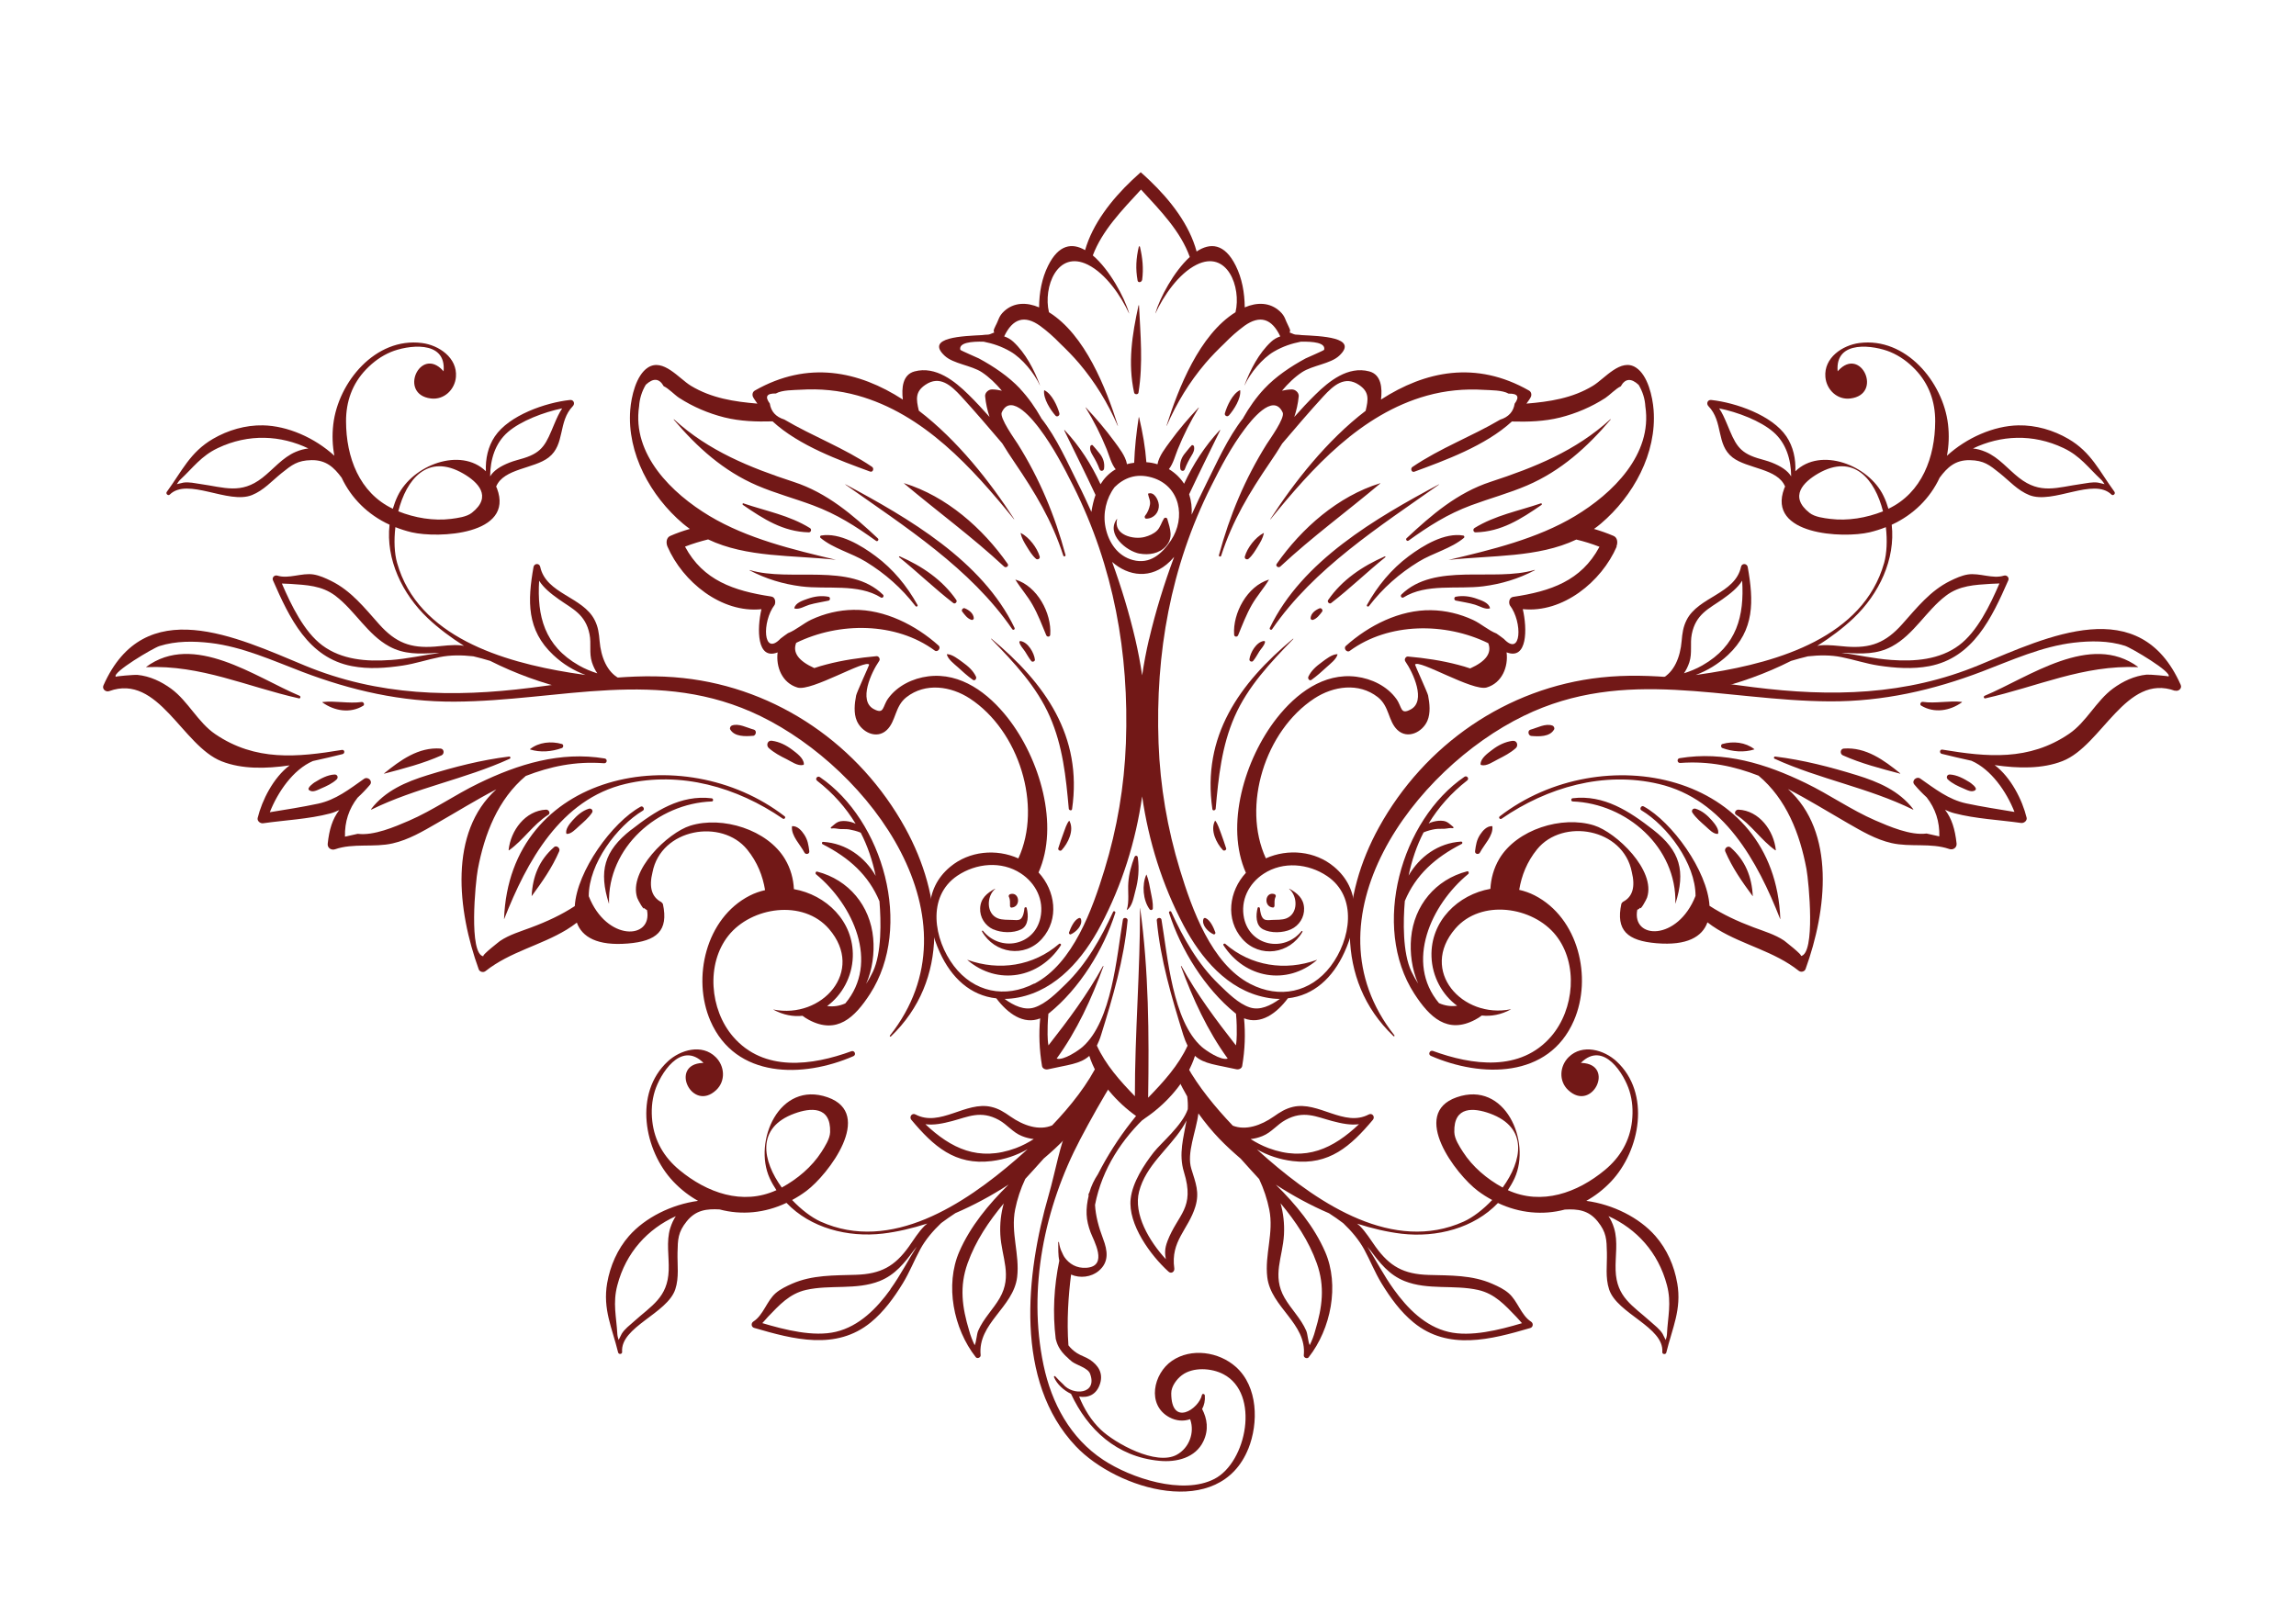
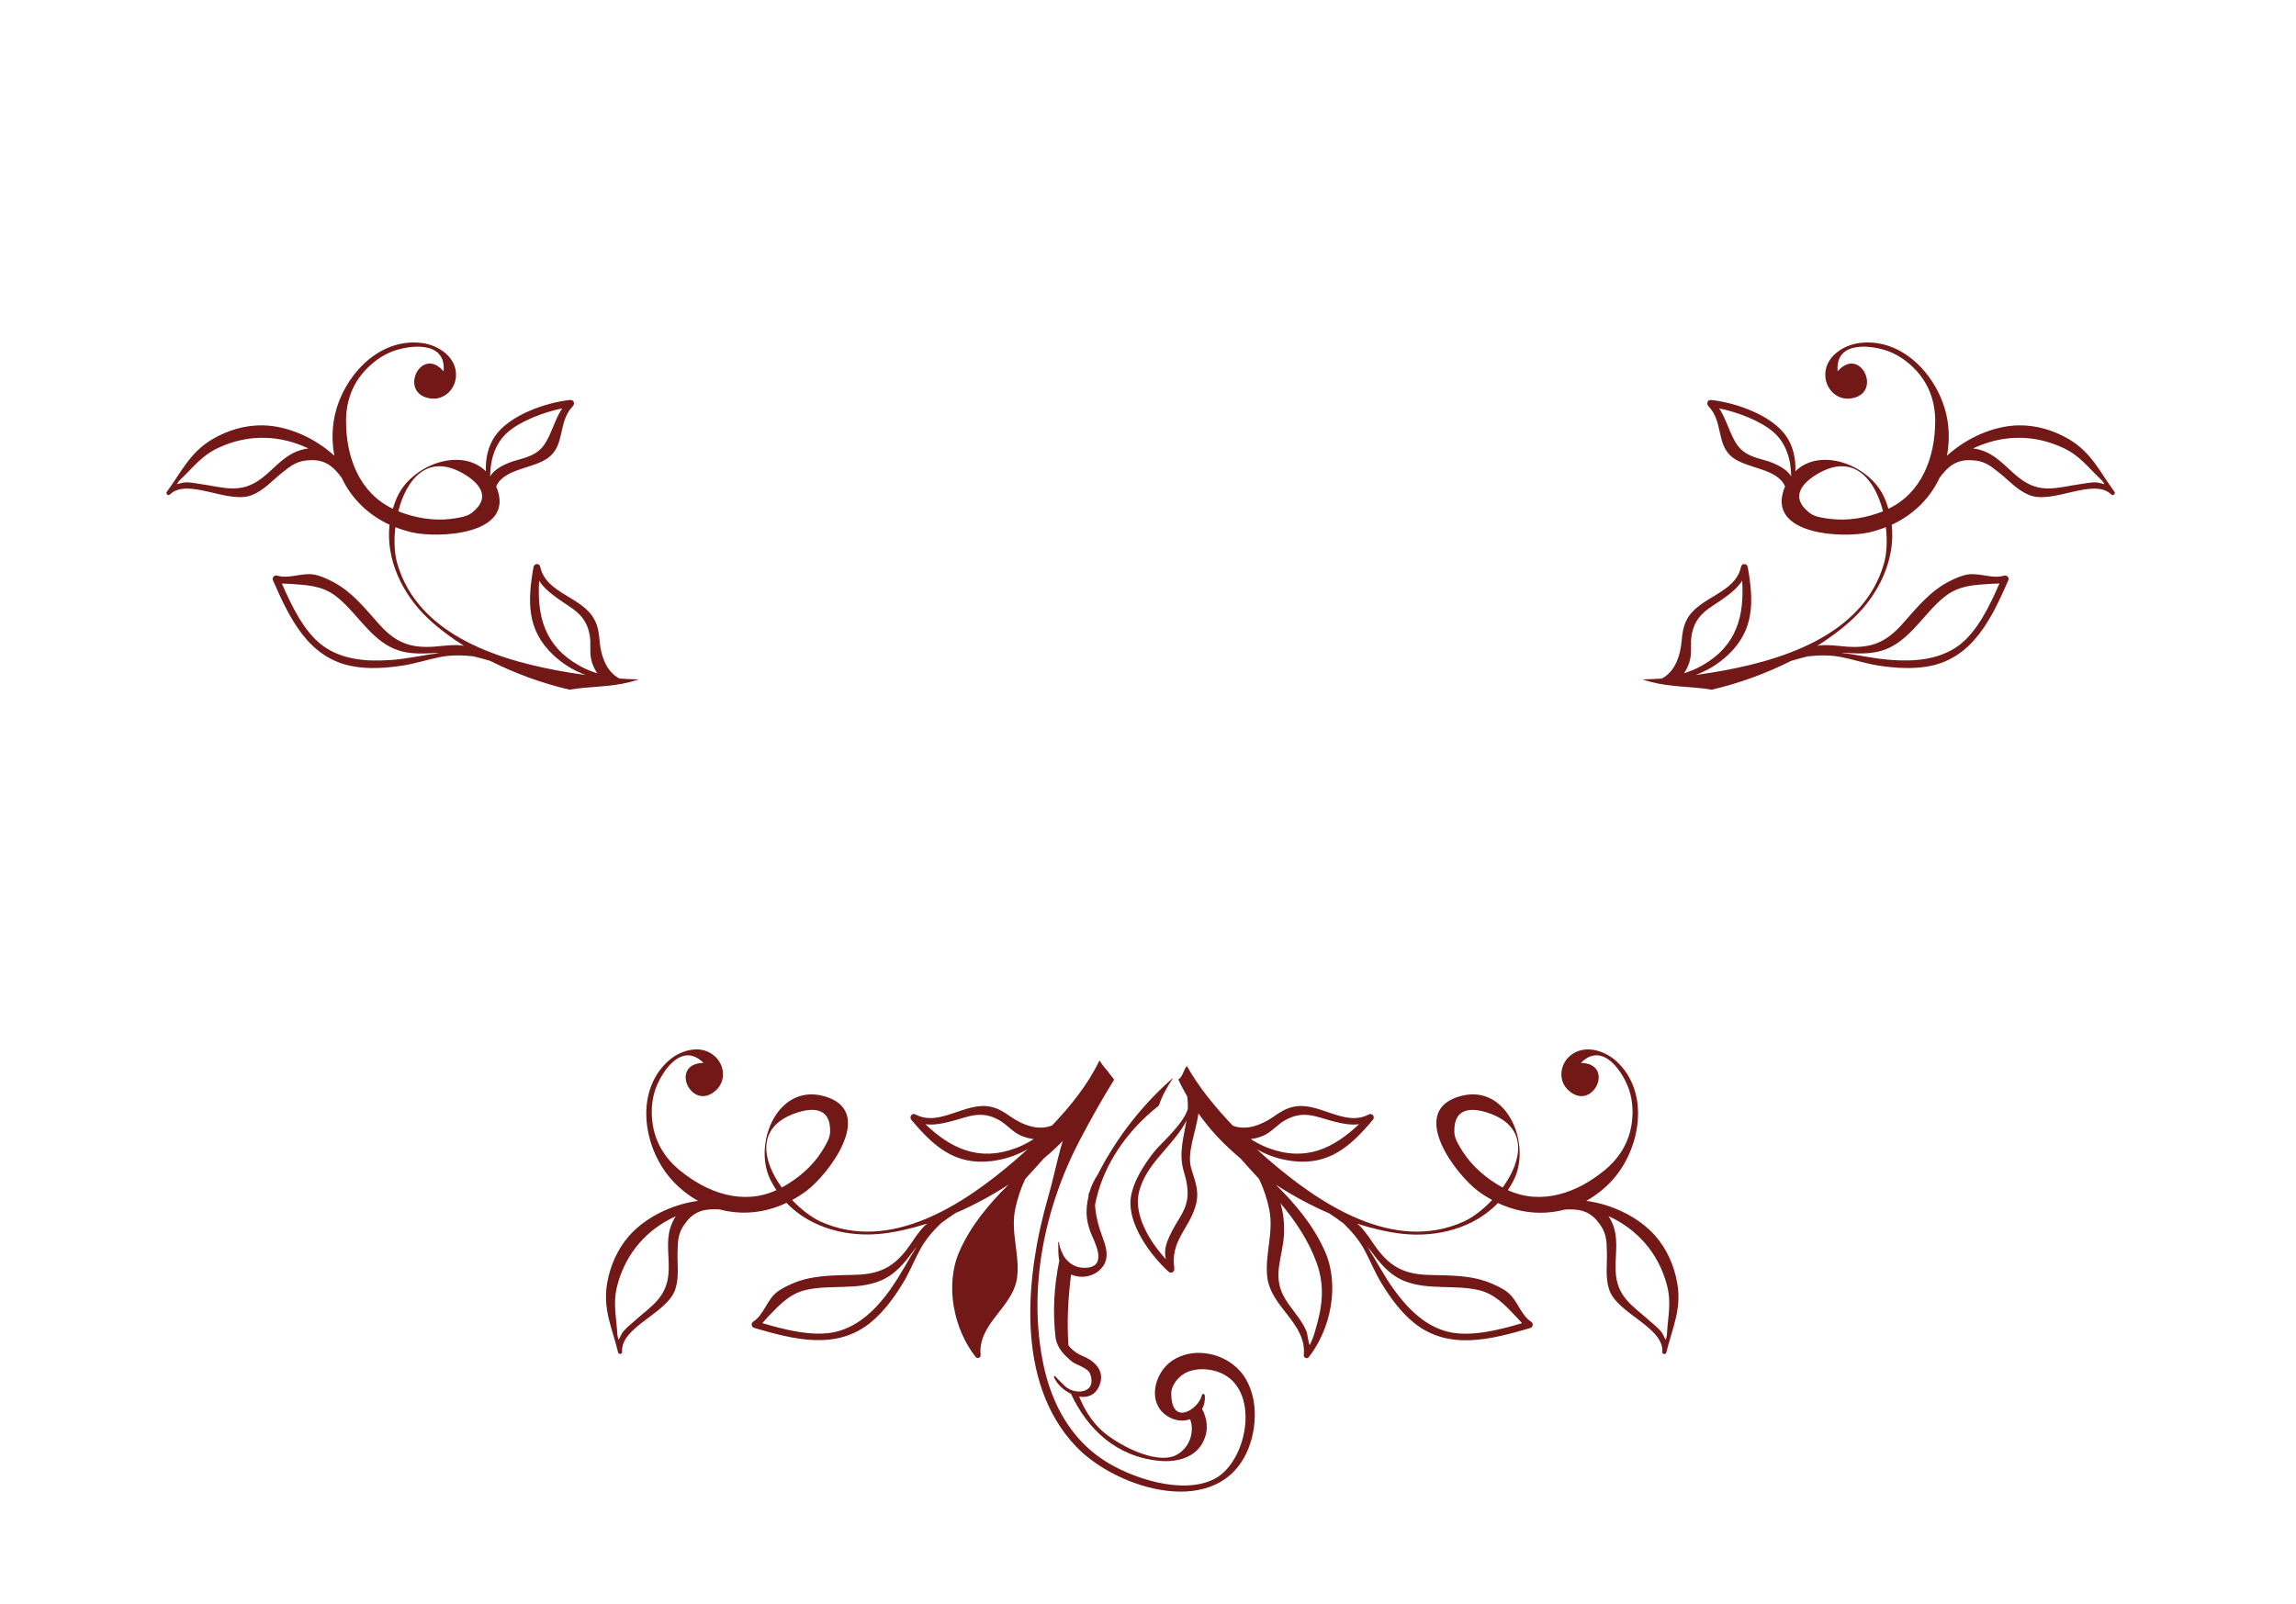
<svg xmlns="http://www.w3.org/2000/svg" id="Layer_1" data-name="Layer 1" viewBox="0 0 322 225">
  <defs>
    <style>      .cls-1 {        fill: #721817;        stroke-width: 0px;      }    </style>
  </defs>
-   <path class="cls-1" d="M140.82,79.48c-4.48-4.17-9.36-7.73-14.03-11.66-.01-.01,0-.04.02-.03,5.92,1.82,11.02,6.32,14.51,11.31.22.31-.25.62-.5.38ZM146.73,89.11c.12.29.54.26.56-.08.21-3.02-1.83-6.81-4.87-7.72-.01,0-.02,0-.01.02.74,1.21,1.7,2.27,2.4,3.52.77,1.35,1.33,2.83,1.92,4.26ZM135,92.9c-.57-.41-1.46-1.13-2.18-1.13-.02,0-.03.02-.03.04.17.69,1.01,1.31,1.51,1.76.69.63,1.38,1.26,2.14,1.8.29.21.56-.18.44-.44-.41-.88-1.11-1.47-1.88-2.03ZM123.12,75.53c-3.55-3.32-7.12-6.39-11.79-7.92-6.17-2.02-11.94-4.34-16.8-8.78-.02-.02-.06.01-.04.04,3.29,3.88,6.97,7.21,11.7,9.24,2.56,1.1,5.25,1.81,7.86,2.79,3.34,1.25,5.93,2.9,8.82,4.98.2.14.43-.17.26-.33ZM134.12,84.17c-1.96-2.84-4.81-4.75-7.93-6.12-.07-.03-.16.06-.09.12,2.58,2.08,4.97,4.4,7.6,6.43.25.19.59-.18.42-.42ZM136.24,86.96c.15.05.34-.08.33-.25-.06-.68-.67-1.13-1.27-1.38-.25-.1-.52.25-.36.46.35.45.73.99,1.29,1.16ZM150.35,113.51c1.49-10.27-3.78-17.64-11.3-23.91-.03-.03-.07.01-.04.04,3.18,3.28,6.38,6.66,8.23,10.89,1.81,4.14,2.25,8.45,2.65,12.91.02.24.42.35.46.06ZM149.97,115.15s-.03-.02-.04,0c-.38.47-.57,1.16-.78,1.72-.27.7-.5,1.41-.73,2.12-.09.26.28.47.47.27.9-.97,1.8-2.79,1.09-4.1ZM104.28,70.61c-.13-.05-.2.14-.09.22,2.9,1.99,5.63,3.76,9.24,3.85.33,0,.43-.44.16-.6-2.91-1.8-6.11-2.37-9.31-3.46ZM122.81,78.02c-2.01-1.5-5.05-3.35-7.66-2.89-.14.02-.19.23-.08.32,1.8,1.51,4.34,2.11,6.36,3.35,2.72,1.67,5.01,3.69,6.96,6.22.12.16.38.03.28-.16-1.47-2.65-3.41-5.02-5.86-6.84ZM105.15,79.96s-.04.03-.02.05c2.3,1.2,4.66,1.92,7.24,2.25,3.61.46,7.96-.44,11.17,1.56.24.15.5-.19.3-.39-4.67-4.57-12.94-1.75-18.69-3.46ZM116.21,83.72c-1.01-.2-1.98-.06-2.95.28-.65.23-1.71.56-1.86,1.31,0,.02,0,.05.03.05.64.19,1.45-.34,2.06-.52.89-.26,1.81-.38,2.71-.58.26-.06.27-.49,0-.54ZM142.28,88.07c-4.53-9.41-14.87-15.39-23.7-20.12-.02-.01-.04.02-.02.03,8.34,5.9,17.54,11.73,23.4,20.28.14.2.43.03.32-.19ZM143.13,89.93c-.1-.01-.19.06-.17.17.12.5.53.88.8,1.3.29.45.54.92.88,1.34.15.18.53.04.5-.21-.11-.95-.97-2.45-2.02-2.6ZM139.31,130.37c1.12.5,2.8.56,3.91,0,1.06-.54,1.02-2,.77-2.99-.05-.19-.3-.13-.32.04-.03.41-.16,1.23-.55,1.51-.3.22-.78.13-1.12.12-.66-.04-1.42.03-2.05-.22-1.66-.65-1.6-3.09-.39-4.13.02-.01,0-.04-.02-.03-1.12.62-2.02,1.35-2.08,2.74-.06,1.27.69,2.45,1.84,2.97ZM141.88,127.32c1.35-.12,1.09-2.26-.2-1.89-.09.03-.17.1-.2.2-.01.05-.03.1,0,.15.24.51.14.77.17,1.31,0,.12.1.25.24.24ZM148.78,132.61c.1-.16-.12-.31-.25-.2-3.6,3.11-8.4,3.84-12.85,2.24-.01,0-.02.01-.01.02,4.24,3.64,10.12,2.56,13.11-2.06ZM150.17,131.07c.73-.31,1.7-1.27,1.43-2.14-.05-.15-.19-.19-.32-.13-.66.29-1.13,1.37-1.36,2.02-.05.14.11.31.25.25ZM145.27,78.38c.23.2.63.01.54-.31-.36-1.24-1.48-2.69-2.62-3.29-.03-.02-.06,0-.05.04.15.69.49,1.26.86,1.86.37.6.75,1.24,1.28,1.7ZM148.58,57.99c-.3-1.06-1.06-2.73-2.1-3.24-.02-.01-.04,0-.05.03-.13,1.15.89,2.72,1.6,3.53.22.25.62-.02.54-.31ZM159.67,55.06c.65-4.09.27-8.09.07-12.21,0-.04-.06-.05-.07,0-.9,4.11-1.52,8.06-.62,12.22.06.3.57.32.62,0ZM154.21,65.82c.13.36.59.27.63-.09.11-.86-.16-1.59-.73-2.24-.25-.29-.53-.68-.79-.94-.04-.03-.11-.14-.17-.13-.03,0-.05.02-.08.02-.07.02-.14.08-.16.16-.1.48.08.86.33,1.27.38.63.71,1.25.96,1.94ZM159.83,77.66c1.28.24,2.75,0,3.66-1.01,1.1-1.21.62-2.45.22-3.84-.06-.22-.36-.25-.48-.06-.34.54-.51,1.24-.97,1.69-.44.44-1.11.72-1.7.88-1.55.43-4.46-.25-3.89-2.51,0-.02-.02-.03-.03-.01-1.56,2.09,1.26,4.5,3.19,4.87ZM162.51,70.8c-.04-.66-.66-1.91-1.51-1.54,0,0,0,0,0,.01.09.55.38.97.27,1.56-.09.51-.34,1.11-.67,1.51-.13.16-.06.43.18.42,1.07-.03,1.81-.9,1.74-1.97ZM159.11,120.2c-.45,1.19-.78,2.35-.87,3.62-.09,1.19.16,2.69-.22,3.82,0,.01,0,.02.02.01.77-.49.95-1.8,1.17-2.6.45-1.63.58-3.1.36-4.78-.03-.25-.36-.31-.45-.06ZM179.55,79.48c4.48-4.17,9.36-7.73,14.03-11.66.01-.01,0-.04-.02-.03-5.92,1.82-11.02,6.32-14.51,11.31-.22.31.25.62.5.38ZM173.64,89.11c.59-1.44,1.15-2.91,1.92-4.26.71-1.24,1.67-2.3,2.4-3.52,0,0,0-.02-.01-.02-3.04.92-5.08,4.71-4.87,7.72.02.34.44.37.56.08ZM226.74,76.66c-2.14,4.95-7.57,9.37-13.18,8.79.64,2.74.67,7.2-2.27,6.06.26,2.05-.65,4.3-2.79,4.93-1.95.58-9.57-4.03-10.05-3.21-.03.05,1.74,3.9,1.83,4.32.22,1.12.37,2.49-.1,3.57-.68,1.57-2.76,2.64-4.2,1.28-1.32-1.25-1.1-3.31-2.76-4.61-2.67-2.08-6.23-1.55-8.89.19-6.92,4.53-10.19,15.08-6.8,22.43,3.1-1.39,6.89-1.05,9.56,1.18,3.79,3.17,3.35,7.84,1.47,11.97-1.65,3.64-4.33,6.09-7.94,6.48-1.59,2.13-3.81,3.74-6.15,2.81.21,2.18.13,4.41-.26,6.69-.06.36-.49.53-.81.46-2.77-.63-4.54-.72-5.81-1.88-1,3.14-3.4,6.05-6.09,8.09-.44.33-.88.64-1.32.93-.45-.28-.89-.6-1.32-.93-2.69-2.04-5.09-4.95-6.09-8.09-1.27,1.16-3.05,1.26-5.82,1.89-.32.07-.75-.1-.81-.46-.38-2.28-.47-4.51-.26-6.69-2.33.93-4.55-.68-6.15-2.81-3.61-.39-6.29-2.84-7.94-6.48-1.87-4.13-2.32-8.81,1.47-11.97,2.67-2.23,6.47-2.57,9.56-1.18,3.39-7.35.11-17.9-6.8-22.43-2.66-1.74-6.22-2.27-8.89-.19-1.66,1.29-1.44,3.35-2.76,4.61-1.44,1.36-3.52.29-4.2-1.28-.47-1.08-.32-2.45-.1-3.57.08-.42,1.85-4.27,1.83-4.32-.48-.81-8.1,3.79-10.05,3.21-2.15-.64-3.05-2.88-2.79-4.93-2.94,1.14-2.91-3.33-2.27-6.06-5.61.58-11.04-3.84-13.18-8.79-.21-.49-.19-1.24.39-1.49.91-.4,1.83-.72,2.75-.98-.33-.24-.65-.48-.96-.74-4.55-3.86-7.87-9.87-7.4-15.96.14-1.81.8-4.85,2.48-5.94,2.13-1.37,4.36,1.55,6.03,2.56,2.9,1.75,6.1,2.23,9.32,2.5-.2-.31-.43-.59-.6-.91-.16-.32-.09-.73.24-.92,7.45-4.25,14.57-2.74,20.76,1.26-.19-1.6-.05-3.5,1.65-3.95,2.98-.79,5.65,1.38,7.55,3.25,1.05,1.03,2.02,2.08,2.96,3.14-.3-.91-.52-1.86-.62-2.89-.05-.51.48-.98.97-.97.48,0,.94.08,1.38.18-.84-.99-1.76-1.9-2.82-2.6-1.46-.96-3.99-1.17-5.2-2.3-2.83-2.63,2.71-2.76,5.22-2.9.29-.04.59-.06.89-.07.1-.01.18-.03.22-.05,1.31-.57.06.2.8-1.18.48-.89.43-1.32,1.18-2.03,1.41-1.31,3.23-1.29,4.93-.56.01-2.08.39-4.09,1.26-5.84,1.49-3.01,3.38-3.24,5.19-2.19,1.05-3.67,3.66-7.04,6.6-9.83.4-.38.8-.74,1.2-1.1.41.36.81.72,1.2,1.1,2.99,2.84,5.63,6.27,6.64,10.02,1.9-1.26,3.92-1.17,5.49,2,.87,1.74,1.24,3.76,1.26,5.84,1.69-.73,3.52-.75,4.93.56.76.71.71,1.14,1.18,2.03.74,1.37-.51.61.8,1.18.05.02.12.04.22.05.3.01.59.03.89.07,2.52.14,8.05.27,5.22,2.9-1.21,1.13-3.74,1.34-5.2,2.3-1.06.7-1.98,1.61-2.82,2.6.44-.1.9-.17,1.38-.18.49-.01,1.02.45.97.97-.1,1.03-.32,1.98-.62,2.89.94-1.06,1.91-2.11,2.96-3.14,1.9-1.87,4.57-4.04,7.55-3.25,1.7.45,1.84,2.35,1.65,3.95,6.19-4,13.31-5.51,20.76-1.26.33.19.4.6.24.92-.16.32-.4.61-.6.91,3.23-.27,6.42-.74,9.32-2.5,1.67-1.01,3.9-3.94,6.03-2.56,1.69,1.09,2.34,4.13,2.48,5.94.47,6.09-2.85,12.1-7.4,15.96-.31.27-.64.51-.96.74.92.27,1.84.59,2.75.98.58.25.6,1.01.39,1.49ZM143.06,54.54c1.16,1.24,2.13,2.63,2.97,4.11-.02-.02-.04-.03-.05-.04,2.25,2.82,3.85,6.56,5.19,9.2.67,1.31,1.28,2.66,1.89,4,.13-.82.31-1.62.58-2.38-1.42-3.04-2.92-6.04-4.39-9.06-.01-.03.02-.06.05-.04,2.14,2.28,3.77,4.85,5.04,7.6.47-.77,1.1-1.46,1.97-2.01.05-.03.11-.05.16-.08-.62-.76-.91-1.94-1.26-2.81-.83-2.04-1.8-3.98-2.96-5.85-.01-.02.01-.04.03-.02,1.42,1.51,2.77,3.09,4,4.77.61.84,1.58,2.04,1.77,3.19.33-.11.67-.15,1.01-.2.08-2.09.3-4.19.64-6.38,0-.02.04-.02.05,0,.51,2.17.87,4.23,1.02,6.3.53.03,1.05.13,1.56.29.19-1.15,1.16-2.35,1.77-3.19,1.22-1.68,2.57-3.26,4-4.77.01-.01.04,0,.03.02-1.16,1.87-2.13,3.81-2.96,5.85-.35.85-.63,2.01-1.24,2.77.92.56,1.62,1.26,2.13,2.05,1.27-2.72,2.89-5.26,5.01-7.53.03-.03.06,0,.05.04-1.46,2.98-2.94,5.96-4.35,8.97.3.91.41,1.88.35,2.86.67-1.48,1.35-2.95,2.08-4.4,1.34-2.64,2.95-6.38,5.19-9.2-.02.02-.04.03-.05.04.84-1.48,1.81-2.87,2.97-4.11,1.61-1.72,3.72-3.13,5.79-4.25.15-.08,2.58-1.12,2.6-1.21.24-1.02-1.59-1.17-3.26-1.14-1.3.26-2.51.65-3.78,1.39-1.65.96-3.32,3.02-4.11,4.72,0,.01-.03,0-.02,0,.82-2.18,2.01-4.5,3.75-6.11.37-.34.8-.58,1.27-.74-1.19-2.52-2.86-3.03-5.03-1.48-1,.74-1.92,1.55-2.78,2.44-.95.91-1.86,1.83-2.71,2.83-2.23,2.63-4.03,5.58-5.4,8.74,0,.02-.04,0-.03-.01,1.66-5.24,4.59-12.74,9.67-15.91.84-3.51-1.16-8.81-5.47-6.66-2.51,1.25-4.63,4.37-5.75,6.81,0,.01-.03,0-.02,0,.62-2.16,2.57-5.83,4.83-7.9-1.29-3.61-4.09-6.47-6.84-9.46-2.7,2.93-5.43,5.73-6.76,9.24,2.37,2.02,4.44,5.88,5.09,8.12,0,.01-.02.02-.02,0-1.12-2.44-3.25-5.56-5.75-6.81-4.31-2.15-6.31,3.15-5.47,6.66,5.08,3.16,8.01,10.67,9.67,15.91,0,.02-.03.03-.03.01-1.37-3.15-3.17-6.11-5.4-8.74-.85-1-1.76-1.92-2.71-2.83-.86-.89-1.78-1.71-2.78-2.44-2.16-1.55-3.84-1.04-5.03,1.48.47.16.9.4,1.27.74,1.74,1.61,2.93,3.93,3.75,6.11,0,.01-.02.02-.02,0-.79-1.7-2.46-3.76-4.11-4.72-1.27-.74-2.48-1.13-3.78-1.39-1.66-.04-3.5.12-3.26,1.14.02.09,2.46,1.13,2.6,1.21,2.07,1.12,4.17,2.53,5.79,4.25ZM161.15,89.68c.92-3.93,2.11-7.78,3.52-11.56-.18.21-.36.41-.56.61-2.67,2.63-5.89,2.09-8.14.1,1.29,3.55,2.39,7.17,3.25,10.85.39,1.68.71,3.37.96,5.06.25-1.7.57-3.39.96-5.06ZM156.3,68.36c-1.15,1.54-1.67,3.63-1.25,5.66.44,2.09,1.68,3.97,3.82,4.54,2.41.65,4.08-.86,5.35-2.75,2.12-3.17,1.31-7.68-2.7-8.83-2.21-.63-3.91.08-5.22,1.37ZM145.05,138c5.46-2.83,8.17-10.51,9.85-16,1.77-5.77,2.78-11.73,3-17.76.46-12.62-1.7-24.71-7.37-36.05-1.37-2.73-2.87-5.56-4.7-8-.74-.99-3.99-5.27-5.34-2.34-.35.76,1.86,3.82,2.25,4.44,3.05,4.86,5.2,10.01,6.69,15.56.05.2-.25.28-.31.09-1.6-4.96-3.95-8.82-6.84-13.08-.61-.9-1.19-1.78-1.72-2.66-1.9-2.23-3.8-4.46-5.77-6.61-1.43-1.55-3.01-2.97-5.01-1.61-1.43.97-1.31,1.99-.92,3.63,5.43,4.15,10.04,10.04,13.37,15.2.01.02-.02.04-.03.02-5.87-7.23-12.65-14.76-21.94-17.35-2.59-.72-5.28-.98-7.96-.81-.96.06-2.61.02-3.49.53-1.29-.03-1.57.44-.85,1.41.17,1.12.85,1.87,2.03,2.24,4.03,2.38,8.39,3.98,12.31,6.64.32.22.13.81-.28.66-4.22-1.55-9.97-3.62-13.67-7.04-2.26.06-4.52,0-6.77-.56-2.23-.56-4.41-1.49-6.34-2.74-.58-.37-1.51-1.35-2.16-1.63-.62-1.12-1.45-1.19-2.51-.21-.56.94-.87,1.95-.94,3.02-1.02,6.76,4.6,12.23,9.87,15.39,5.32,3.19,11.75,4.73,17.74,6.15-6.08-.67-12.54-.29-17.93-2.86-1.09.27-2.18.6-3.24,1.01,2.53,4.74,6.84,6.21,12.09,7,.56.08.66.76.48,1.17-1.82,2.38-1.63,7.32.83,4.73.34-.26.68-.52,1.04-.76,1.12-.43,2.17-1.38,3.28-1.9,1.85-.86,3.86-1.34,5.9-1.37,4.38-.07,8.74,2.14,11.94,5.01.38.34-.13,1-.54.7-5.46-4.02-13.4-4.03-19.43-1.08-.53,1.36.31,2.53,2.54,3.54.55-.19,1.11-.36,1.67-.5,2.3-.61,4.68-.95,7.05-1.17.33-.03.57.4.38.67-1.12,1.62-2.94,5.57-.78,6.74,1.52.82,1.21-.33,2.04-1.48,1.29-1.78,3.46-2.83,5.61-3.1,4.59-.58,8.45,2.38,11.14,5.8,4.53,5.76,7.29,15.1,4.34,21.71,2.36,2.55,2.93,6.53.5,9.28-2.44,2.77-6.67,2.1-8.43-1-.04-.08.07-.17.13-.1,2.43,3.02,7.21,2.1,8.06-1.81.54-2.48-.64-4.86-2.75-6.24-2.71-1.78-6.27-1.44-8.9.33-4.32,2.92-3.3,8.95-.49,12.65,2.8,3.68,7.18,4.6,11.28,2.47ZM179.48,140.13c-.64,0-1.3-.07-1.99-.21-5.35-1.05-9.07-5.52-11.5-10.11-3.01-5.7-4.9-11.82-5.81-18.09-.9,6.26-2.79,12.38-5.81,18.09-2.42,4.59-6.15,9.05-11.5,10.11-.69.14-1.35.2-1.99.21,1.31.95,2.79,1.65,4.19,1.2,1.62-.52,3.15-2.07,4.36-3.25,2.96-2.86,4.98-6.47,6.68-10.17.08-.17.36-.05.31.13-1.64,5.17-5.02,10.64-9.29,14.09-.03.03-.07.04-.1.07-.04.55-.09,1.1-.1,1.65,0,.67-.07,1.8.11,2.8,2.77-3.55,5.47-7.14,7.64-11.12.02-.04.08-.01.07.03-1.68,4.59-3.73,9.05-6.56,12.94.96.32,3.12-1.18,3.65-1.65,4.1-3.64,4.77-12.69,5.64-17.84.06-.37.69-.28.66.09-.51,5.52-2.07,10.78-3.71,16.06-.18.6-.39,1.09-.6,1.52,1.22,2.67,3.22,4.93,5.33,7.1-.01-8.79.75-17.65.72-26.37,0-.01.02-.02.02,0,1.2,8.74,1.26,17.69,1.12,26.58,2.17-2.23,4.27-4.55,5.53-7.3-.22-.44-.42-.93-.61-1.53-1.63-5.28-3.2-10.54-3.71-16.06-.03-.37.6-.46.66-.09.87,5.15,1.54,14.2,5.64,17.84.54.48,2.69,1.97,3.65,1.65-2.83-3.9-4.88-8.35-6.56-12.94-.01-.04.05-.07.07-.03,2.17,3.98,4.87,7.57,7.64,11.12.17-1,.11-2.12.11-2.8,0-.56-.06-1.11-.1-1.65-.03-.03-.07-.04-.1-.07-4.26-3.45-7.65-8.92-9.29-14.09-.06-.18.23-.3.31-.13,1.7,3.7,3.72,7.31,6.68,10.17,1.21,1.17,2.74,2.73,4.36,3.25,1.41.45,2.88-.25,4.19-1.2ZM224.31,76.7c-1.06-.41-2.14-.75-3.24-1.01-5.4,2.56-11.86,2.19-17.93,2.86,5.99-1.42,12.43-2.96,17.74-6.15,5.27-3.16,10.89-8.63,9.87-15.39-.06-1.07-.38-2.08-.94-3.02-1.05-.98-1.89-.91-2.51.21-.65.28-1.58,1.25-2.16,1.63-1.93,1.25-4.11,2.18-6.34,2.74-2.25.56-4.51.62-6.77.56-3.71,3.41-9.45,5.48-13.67,7.04-.4.15-.6-.44-.28-.66,3.91-2.66,8.27-4.26,12.31-6.64,1.18-.37,1.86-1.12,2.03-2.24.72-.97.44-1.44-.85-1.41-.88-.51-2.53-.47-3.49-.53-2.68-.17-5.38.09-7.96.81-9.29,2.59-16.07,10.12-21.94,17.35-.01.02-.04,0-.03-.02,3.33-5.16,7.94-11.05,13.37-15.2.4-1.64.51-2.66-.92-3.63-2-1.35-3.58.06-5.01,1.61-1.97,2.15-3.87,4.38-5.77,6.61-.53.89-1.11,1.77-1.72,2.66-2.89,4.25-5.24,8.12-6.84,13.08-.06.2-.37.12-.31-.09,1.5-5.55,3.65-10.7,6.69-15.56.39-.62,2.6-3.67,2.25-4.44-1.35-2.94-4.6,1.35-5.34,2.34-1.84,2.44-3.34,5.27-4.7,8-5.68,11.34-7.83,23.43-7.37,36.05.22,6.03,1.24,11.99,3,17.76,1.68,5.49,4.39,13.17,9.85,16,4.1,2.13,8.48,1.21,11.28-2.47,2.81-3.7,3.84-9.73-.49-12.65-2.62-1.77-6.18-2.11-8.9-.33-2.11,1.38-3.28,3.75-2.75,6.24.85,3.91,5.62,4.83,8.06,1.81.06-.07.17.02.13.1-1.76,3.1-5.98,3.76-8.43,1-2.43-2.76-1.86-6.73.5-9.28-2.95-6.61-.19-15.95,4.34-21.71,2.69-3.42,6.55-6.38,11.14-5.8,2.15.27,4.32,1.32,5.61,3.1.84,1.15.53,2.31,2.04,1.48,2.16-1.17.34-5.12-.78-6.74-.18-.27.06-.7.38-.67,2.37.21,4.75.56,7.05,1.17.56.14,1.12.31,1.67.5,2.23-1,3.07-2.18,2.54-3.54-6.02-2.95-13.97-2.93-19.43,1.08-.41.3-.92-.37-.54-.7,3.2-2.87,7.55-5.08,11.94-5.01,2.04.03,4.05.51,5.9,1.37,1.12.52,2.16,1.47,3.28,1.9.35.24.7.5,1.04.76,2.46,2.59,2.65-2.34.83-4.73-.19-.41-.08-1.08.47-1.17,5.25-.78,9.55-2.25,12.09-7ZM185.37,92.9c-.77.56-1.47,1.16-1.88,2.03-.12.26.15.65.44.44.76-.54,1.45-1.17,2.14-1.8.5-.46,1.34-1.08,1.51-1.76,0-.02,0-.04-.03-.04-.73,0-1.62.71-2.18,1.13ZM197.51,75.86c2.88-2.07,5.47-3.73,8.82-4.98,2.61-.97,5.3-1.69,7.86-2.79,4.72-2.03,8.41-5.36,11.7-9.24.02-.02-.01-.06-.04-.04-4.87,4.45-10.63,6.76-16.8,8.78-4.66,1.53-8.24,4.6-11.79,7.92-.17.16.06.47.26.33ZM194.19,78.06c-3.12,1.37-5.98,3.28-7.93,6.12-.17.25.18.61.42.42,2.63-2.02,5.02-4.35,7.6-6.43.07-.06-.02-.15-.09-.12ZM185.07,85.33c-.6.25-1.21.69-1.27,1.38-.01.17.18.3.33.25.56-.18.95-.71,1.29-1.16.16-.21-.11-.57-.36-.46ZM170.03,113.51c.04.28.44.18.46-.06.4-4.45.84-8.77,2.65-12.91,1.85-4.23,5.05-7.61,8.23-10.89.03-.03-.01-.07-.04-.04-7.52,6.27-12.79,13.63-11.3,23.91ZM171.95,118.98c-.24-.71-.46-1.42-.73-2.12-.22-.56-.41-1.25-.78-1.72,0-.01-.03,0-.04,0-.71,1.31.19,3.14,1.09,4.1.19.2.56,0,.47-.27ZM206.79,74.08c-.27.16-.17.61.16.6,3.61-.09,6.34-1.86,9.24-3.85.1-.07.04-.26-.09-.22-3.2,1.09-6.39,1.67-9.31,3.46ZM205.31,75.45c.11-.09.05-.3-.08-.32-2.61-.46-5.65,1.39-7.66,2.89-2.44,1.82-4.39,4.19-5.86,6.84-.1.19.16.32.28.16,1.95-2.53,4.24-4.55,6.96-6.22,2.02-1.24,4.56-1.84,6.36-3.35ZM196.53,83.42c-.2.2.06.54.3.39,3.21-2,7.56-1.1,11.17-1.56,2.58-.33,4.94-1.05,7.24-2.25.03-.01,0-.05-.02-.05-5.75,1.71-14.02-1.11-18.69,3.46ZM207.11,83.99c-.96-.34-1.94-.47-2.95-.28-.27.05-.26.48,0,.54.9.19,1.83.31,2.71.58.62.18,1.42.71,2.06.52.02,0,.04-.03.03-.05-.16-.75-1.21-1.08-1.86-1.31ZM201.79,67.95c-8.83,4.73-19.17,10.71-23.7,20.12-.1.22.19.39.32.19,5.86-8.54,15.06-14.38,23.4-20.28.02-.01,0-.04-.02-.03ZM175.23,92.52c-.03.25.34.39.5.21.35-.41.59-.88.88-1.34.27-.42.69-.8.8-1.3.03-.11-.07-.18-.17-.17-1.05.14-1.91,1.64-2.02,2.6ZM180.82,124.67s-.04.02-.02.03c1.22,1.04,1.27,3.48-.39,4.13-.63.25-1.39.18-2.05.22-.33.02-.82.1-1.12-.12-.39-.28-.51-1.1-.55-1.51-.01-.17-.27-.23-.32-.04-.25.99-.29,2.45.77,2.99,1.11.57,2.79.51,3.91,0,1.15-.52,1.9-1.7,1.84-2.97-.06-1.39-.96-2.11-2.08-2.74ZM178.5,127.32c.13.01.23-.12.24-.24.03-.54-.07-.81.17-1.31.02-.05,0-.09,0-.15-.02-.09-.11-.17-.2-.2-1.29-.37-1.55,1.77-.2,1.89ZM171.59,132.61c2.99,4.62,8.87,5.7,13.11,2.06,0,0,0-.03-.01-.02-4.44,1.61-9.25.88-12.85-2.24-.13-.11-.36.03-.25.2ZM169.09,128.8c-.13-.06-.27-.02-.32.13-.28.87.7,1.83,1.43,2.14.14.06.3-.12.25-.25-.23-.65-.7-1.73-1.36-2.02ZM175.11,78.38c.54-.46.91-1.1,1.28-1.7.37-.6.71-1.17.86-1.86,0-.03-.03-.06-.05-.04-1.14.6-2.27,2.05-2.62,3.29-.09.33.31.51.54.31ZM172.33,58.3c.72-.82,1.73-2.39,1.6-3.53,0-.02-.02-.04-.05-.03-1.03.51-1.8,2.19-2.1,3.24-.09.3.32.56.54.31ZM167.22,62.43c-.06-.02-.13.09-.17.13-.27.26-.54.65-.79.94-.57.65-.84,1.38-.73,2.24.05.36.5.44.63.09.25-.69.58-1.31.96-1.94.25-.41.43-.78.33-1.27-.01-.07-.08-.14-.16-.16-.03,0-.05-.02-.08-.02ZM160.81,122.71s-.04-.03-.05,0c-.64,1.42-.46,3.58.46,4.84.14.19.45.13.46-.13.04-.78-.14-1.52-.29-2.28-.16-.81-.28-1.65-.59-2.43ZM160.18,39.27c.21-1.61.06-3.08-.31-4.66-.02-.08-.14-.08-.16,0-.38,1.61-.47,3.11-.17,4.74.07.39.59.24.63-.09Z" />
-   <path class="cls-1" d="M305.04,96.91c-6.91-2.52-10.23,7.67-15.77,9.85-2.84,1.12-6.22,1.05-9.53.57,2.29,1.72,3.88,4.91,4.48,7.37.11.43-.38.8-.76.75-3.08-.44-6.38-.58-9.39-1.37-.47-.12-.88-.3-1.29-.48.96,1.25,1.4,2.74,1.62,4.73.06.58-.5.96-1.03.77-2.56-.89-5.46-.23-8.09-.83-2.23-.51-4.18-1.67-6.15-2.8-2.86-1.65-5.59-3.34-8.38-4.78,6.7,6.02,5.46,17,2.47,25.25-.14.38-.65.49-.95.25-3.47-2.75-7.68-3.57-11.39-5.82-.51-.31-.98-.64-1.42-.98-.73,2.03-2.87,3.29-7.14,2.93-4.09-.34-5.74-1.8-4.93-5.54.05-.11.13-.21.24-.28,1.33-.69,1.74-2.08,1.22-4.17-1.19-6.16-9.71-7.59-13.28-3.19-1.42,1.75-2.18,3.69-2.51,5.69.74.17,1.47.42,2.17.78,6.16,3.16,8.11,11.56,5.5,17.56-3.53,8.15-13.04,8.02-20.06,4.95-.44-.19-.16-.85.29-.69,5.47,2,12.28,2.98,16.6-2.06,3.24-3.78,3.8-10.17.65-14.15-3.22-4.06-10.5-5.15-14.12-.94-5.1,5.93,1.01,12.67,7.8,11.3.01,0,.02.02,0,.02-1.37.75-2.76,1-4.08.86-.28.21-.58.41-.91.58-3.9,2.07-6.4-.32-8.55-3.64-6.11-9.45-1.85-24.37,7.03-30.43.34-.23.72.25.39.51-2.28,1.78-4.05,3.81-5.41,6.04.2-.1.4-.19.65-.25.47-.12.95-.18,1.43-.11.6.09.91.48,1.37.84.08.06.03.19-.07.18-.43-.07-.75.06-1.16.08-.44.03-.86-.02-1.3.05-.5.08-1.09.23-1.63.46-.97,1.88-1.65,3.91-2.1,6.06,1.51-2.63,4.14-4.57,7.35-4.77.2-.01.26.24.09.33-3.74,1.92-6.44,4.35-7.97,8-.24,2.8-.32,7.25.91,9.87.31.65.63,1.21.96,1.72-.88-1.99-1.18-4.32-.99-6.41.41-4.54,3.42-8.19,7.86-9.34.22-.06.3.26.15.38-5.23,4.3-8.89,12.39-4.1,18.11.83.37,1.69.49,2.55.37-2.08-1.51-3.51-4.08-3.6-6.9-.16-5.01,3.76-8.71,8.26-9.5.08-1.44.46-2.87,1.24-4.2,2.45-4.14,8.8-6.11,13.3-4.7,3.12.98,8.71,6.32,7.43,10.13-.1.29-.95,1.86-.97,1.41-.1.14-.24.24-.4.3-.81,4.17,5.66,4.43,8.17-1.95,0-4.57-3.96-9.83-7.6-12.01-.31-.19,0-.73.32-.55,3.98,2.18,8.95,9.04,9.24,13.95,1.86,1.21,3.92,2.17,6.18,3.02,1.44.54,3.01,1,4.3,1.87-.15-.1,2.75,2.11,2.31,2.16,2.11-.24,1.14-10.38.81-12.2-.92-4.95-2.82-9.84-6.73-13.11-3.37-1.31-6.92-2.08-10.98-1.78-.43.03-.51-.6-.08-.67,6.23-1.03,12.1.78,17.68,3.49,3.31,1.6,6.39,3.78,9.76,5.24,1.99.86,4.94,2.14,7.19,1.84.6.13,1.19.27,1.79.4.05-2.09-.55-3.9-1.77-5.47-.6-.55-1.18-1.14-1.73-1.8-.45-.53.3-1.21.83-.84,2.04,1.42,3.96,2.95,6.43,3.48,2.24.48,4.51.82,6.78,1.2-1.12-2.84-3.27-5.97-6.04-7.18-1.46-.31-2.87-.66-4.16-.97-.36-.09-.3-.65.08-.59,6.27,1.04,12.14,1.62,17.78-2.22,2.43-1.65,3.8-4.62,6.17-6.36,1.38-1.01,2.99-1.77,4.7-1.94.41-.04,3.13.2,3.07.26.57-.59-5.23-4.03-6.12-4.31-2.29-.73-4.81-.71-7.18-.43-4.46.53-8.68,2.45-12.84,4.04-6.9,2.63-13.91,4.22-21.34,4.19-14.91-.07-28.68-4.91-42.94,2.03-15.36,7.47-31.08,28.46-18.14,44.82.06.08-.05.19-.12.12-8.37-7.97-7.29-19.78-2.06-29.28,6.39-11.6,17.91-19.6,31.13-21.04,7.14-.78,14.3.47,21.37,1.36,10.93,1.38,21.39,1.17,31.72-3.12,9.59-3.98,22.47-10.22,28.23,2.79.23.51-.33.98-.81.8ZM212.15,103.92c-1.07.14-2.02.61-2.88,1.27-.6.46-1.62,1.17-1.63,2,0,.07.03.12.11.14.76.18,1.63-.47,2.3-.8.89-.45,1.78-.91,2.53-1.58.4-.36.17-1.1-.42-1.02ZM217.95,102.34c.11-.19-.03-.48-.23-.55-.95-.36-2.15.32-3.08.57-.45.12-.32.84.11.88,1.05.09,2.59.15,3.19-.89ZM299.87,93.59s.02-.01,0-.02c-6.69-4.95-15.33,1.44-21.54,4.04-.19.08-.12.4.09.36,7.38-1.66,13.72-4.71,21.44-4.38ZM275.15,98.53s.01-.06-.02-.07c-1.82-.2-3.66.26-5.47,0-.28-.04-.49.37-.22.53,1.83,1.1,4.02.74,5.71-.47ZM266.48,108.53s.04-.03.02-.04c-2.27-1.84-4.81-3.71-7.92-3.48-.51.04-.57.76-.13.95,2.57,1.15,5.33,1.86,8.03,2.57ZM248.88,106.44c6.33,2.89,13.14,4.05,19.4,7.13.03.02.07-.03.04-.06-1.98-2.59-4.89-3.83-7.93-4.77-3.76-1.16-7.52-2.13-11.43-2.61-.18-.02-.25.23-.09.31ZM246.03,105.13s.02-.03,0-.04c-1.25-.97-2.96-1.15-4.47-.72-.26.07-.24.49,0,.57,1.42.51,3.03.65,4.47.19ZM277.02,110.84c.38-.3-.66-1.02-.8-1.11-.82-.51-1.78-1.03-2.76-1.08-.4-.02-.57.42-.29.69.6.57,1.45.96,2.21,1.28.48.2,1.16.6,1.65.22ZM210.59,114.85c6.41-4.41,14.32-6.7,22.06-4.87,9.12,2.15,13.85,10.88,17.01,18.95,0,.01.02,0,.02,0-.75-20.65-25.1-25.43-39.35-14.41-.22.17.03.49.26.33ZM206.87,119.4c-.06.42.51.54.69.19.55-1.08,1.88-2.34,1.74-3.65,0-.04-.04-.05-.07-.05-.73,0-1.28.63-1.65,1.19-.5.77-.59,1.44-.71,2.32ZM241.95,119.43c1,2.32,2.36,4.26,3.85,6.28,0,.01.02,0,.02,0-.14-2.71-1.04-5-3.12-6.83-.37-.32-.93.14-.74.57ZM237.8,113.45c-.36-.11-.66.25-.44.57.5.74,1.21,1.33,1.87,1.92.42.38,1.08,1.1,1.69,1.04,0,0,.02,0,.02-.02.21-.62-.49-1.44-.86-1.87-.62-.71-1.37-1.36-2.28-1.64ZM248.99,119.28s.06,0,.06-.03c-.28-2.73-2.33-5.54-5.25-5.67-.37-.02-.69.49-.31.73,2.13,1.37,3.47,3.53,5.5,4.98ZM220.55,112.43c7.59.28,14.62,6.44,14.41,14.31,0,.01.02.02.02,0,1.41-4.51.71-7.35-3.15-10.35-3.32-2.59-6.9-4.94-11.28-4.41-.25.03-.26.43,0,.44Z" />
  <path class="cls-1" d="M296.55,69c-2.12-2.89-3.26-5.56-6.47-7.43-2.11-1.23-4.57-1.95-7.03-1.9-3.44.07-7.23,1.73-10,4.26.26-1.39.33-2.86.15-4.4-.69-5.93-5.92-12.26-12.44-11.41-2.36.31-4.99,2.06-4.76,4.77.15,1.77,1.65,3.24,3.5,3.01,4.63-.56,1.49-7.41-1.7-3.9-.03.03-.05.06-.08.09-.4-4.53,5.19-3.63,7.39-2.71,1.34.56,2.48,1.4,3.48,2.44,1.94,2.02,2.82,4.52,2.81,7.29-.02,5.02-1.86,10.03-6.56,12.26-.18-.61-.4-1.22-.69-1.81-2.07-4.31-8.81-6.91-12.36-3.45.07-1.72-.29-3.45-1.26-4.89-2-2.97-7.11-4.74-10.54-5.11-.51-.06-.73.51-.4.86,2.13,2.19,1.05,5.38,3.39,7.2,2.06,1.6,6.33,1.53,7.37,4.09-.04.09-.09.16-.12.26-2.47,6.54,8.25,7.03,11.98,6.15.79-.19,1.55-.43,2.27-.72.22,1.86.13,3.68-.24,5.01-2.93,10.41-14.9,13.9-24.29,15.41-.68.11-1.4.22-2.14.32,1.67-.63,3.14-1.52,4.52-2.8,3.76-3.52,3.62-7.59,2.78-12.34-.09-.53-.83-.58-.94-.04-.82,3.82-5.99,4.19-7.64,7.48-.48.96-.6,1.86-.69,2.93-.19,2.24-1.03,4.37-2.79,5.27-.9.06-1.8.1-2.71.12.42.13.84.26,1.27.37,2.76.73,5.64.59,8.45,1.07,3.77-.88,7.61-2.26,11.13-4.04.79-.23,1.57-.46,2.36-.64,1.6-.18,3.22-.19,4.7.11,1.76.35,3.44.92,5.22,1.19,2.34.35,4.75.52,7.09.08,6.16-1.17,8.78-6.78,11.09-12.04.17-.39-.21-.78-.61-.66-1.61.5-3.41-.42-5.08-.16-.85.14-1.69.52-2.46.9-2.81,1.38-4.69,3.79-6.73,6.07-2.33,2.61-4.42,3.4-7.79,3.15-1.25-.09-2.41-.29-3.67-.18-.16.01-.31.06-.46.08,1.86-1.18,3.59-2.47,5.08-3.88,3.6-3.41,5.91-8.27,5.37-13.12,3.05-1.4,5.38-3.72,6.72-6.6,1.07-1.44,2.19-2.5,4.24-2.46,1.97.04,2.73.66,4.19,1.83,1.35,1.08,2.5,2.41,4.14,3.07,3.33,1.34,9.02-2.53,11.53-.07.23.23.61-.13.42-.38ZM248.48,64.89c-.65-.26-1.33-.41-2-.62-2.7-.84-3.14-2.07-4.27-4.77-.37-.87-.66-1.55-1.11-2.21,2.57.51,5.81,1.75,7.61,3.32,1.79,1.55,2.47,3.87,2.49,6.18,0,0,0,.01-.01.02-.5-.81-1.45-1.42-2.71-1.92ZM256.67,72.79c-.89-.11-2.16-.26-2.9-.85-2.92-2.3-.82-4.33,1.19-5.5,5.04-2.92,7.99.84,9.12,5.29-2.32.92-4.93,1.37-7.41,1.06ZM236.92,92.91c.43-1.32.08-2.6.34-3.94.56-2.83,2.43-3.59,4.31-4.91,1.15-.82,2.1-1.57,2.76-2.6.3,4.91-.72,9.11-5.58,11.88-.84.48-1.7.83-2.58,1.11.3-.45.56-.96.75-1.54ZM258.84,91.59c2.3.14,4.4.22,6.49-.91,3.08-1.66,4.81-5.01,7.56-7.1,1.92-1.46,4.06-1.53,6.34-1.68.43-.03.81-.02,1.18-.05-1.32,3.05-3.11,6.77-5.68,8.68-2.71,2.02-6.22,2.29-9.48,2.05-2.51-.18-4.76-.73-6.97-1,.19,0,.37,0,.56,0ZM294.22,67.7c-.8-.11-1.59.09-2.38.2-3.36.47-5.68,1.48-8.68-.87-1.54-1.2-2.84-2.86-4.68-3.64-.64-.27-1.22-.42-1.78-.48,3.88-1.85,8.36-2.11,12.69-.06,2.35,1.11,3.46,2.74,5.26,4.42.22.21.37.45.5.65-.44-.12-.9-.21-.93-.22Z" />
-   <path class="cls-1" d="M124.92,145.4c-.07.07-.18-.05-.12-.12,12.94-16.35-2.78-37.34-18.14-44.82-14.27-6.94-28.04-2.1-42.94-2.03-7.43.03-14.44-1.56-21.34-4.19-4.16-1.59-8.39-3.51-12.84-4.04-2.37-.28-4.88-.3-7.18.43-.89.28-6.69,3.72-6.12,4.31-.06-.07,2.65-.31,3.07-.26,1.71.17,3.32.93,4.7,1.94,2.37,1.74,3.74,4.71,6.17,6.36,5.64,3.84,11.51,3.26,17.78,2.22.39-.06.45.5.08.59-1.29.31-2.69.66-4.16.97-2.77,1.2-4.92,4.34-6.04,7.18,2.26-.37,4.54-.72,6.78-1.2,2.47-.53,4.4-2.05,6.43-3.48.54-.38,1.28.3.83.84-.56.66-1.13,1.25-1.73,1.8-1.22,1.56-1.82,3.38-1.77,5.47.6-.13,1.19-.27,1.79-.4,2.25.29,5.2-.98,7.19-1.84,3.37-1.46,6.45-3.64,9.76-5.24,5.58-2.71,11.46-4.52,17.68-3.49.43.07.35.7-.08.67-4.06-.31-7.61.47-10.98,1.78-3.91,3.27-5.8,8.16-6.73,13.11-.34,1.81-1.31,11.95.81,12.2-.45-.05,2.46-2.27,2.31-2.16,1.29-.87,2.86-1.33,4.3-1.87,2.26-.84,4.32-1.8,6.18-3.02.29-4.9,5.26-11.77,9.24-13.95.32-.18.63.37.32.55-3.64,2.18-7.6,7.44-7.6,12.01,2.51,6.38,8.98,6.11,8.17,1.95-.16-.07-.29-.17-.4-.3-.01.45-.87-1.12-.97-1.41-1.28-3.81,4.3-9.15,7.43-10.13,4.51-1.41,10.85.56,13.3,4.7.79,1.33,1.17,2.76,1.24,4.2,4.5.79,8.42,4.49,8.26,9.5-.09,2.82-1.53,5.39-3.6,6.9.86.12,1.71,0,2.55-.37,4.79-5.72,1.12-13.81-4.1-18.11-.15-.12-.06-.43.15-.38,4.44,1.15,7.45,4.8,7.86,9.34.19,2.09-.11,4.42-.99,6.41.33-.51.65-1.07.96-1.72,1.23-2.61,1.14-7.06.91-9.87-1.53-3.66-4.23-6.09-7.97-8-.17-.09-.11-.35.09-.33,3.21.2,5.84,2.14,7.35,4.77-.45-2.15-1.13-4.18-2.1-6.06-.54-.23-1.14-.37-1.63-.46-.44-.07-.86-.02-1.3-.05-.41-.03-.73-.15-1.16-.08-.1.02-.15-.12-.07-.18.46-.36.77-.75,1.37-.84.48-.07.96-.01,1.43.11.25.06.45.16.65.25-1.36-2.24-3.12-4.26-5.41-6.04-.33-.26.05-.74.39-.51,8.88,6.06,13.14,20.98,7.03,30.43-2.15,3.32-4.64,5.71-8.55,3.64-.33-.17-.63-.37-.91-.58-1.31.14-2.7-.11-4.08-.86-.01,0,0-.03,0-.02,6.79,1.37,12.9-5.37,7.8-11.3-3.63-4.21-10.9-3.12-14.12.94-3.15,3.97-2.6,10.37.65,14.15,4.32,5.03,11.13,4.06,16.6,2.06.45-.16.73.49.29.69-7.02,3.07-16.53,3.2-20.06-4.95-2.6-6.01-.65-14.41,5.5-17.56.7-.36,1.43-.61,2.17-.78-.33-2-1.08-3.93-2.51-5.69-3.57-4.4-12.09-2.97-13.28,3.19-.52,2.08-.11,3.47,1.22,4.17.1.08.18.17.24.28.81,3.75-.85,5.21-4.93,5.54-4.27.35-6.41-.91-7.14-2.93-.45.34-.91.67-1.42.98-3.71,2.25-7.92,3.08-11.39,5.82-.3.24-.82.12-.95-.25-2.99-8.25-4.23-19.22,2.47-25.25-2.78,1.44-5.51,3.14-8.38,4.78-1.96,1.13-3.92,2.29-6.15,2.8-2.63.61-5.53-.06-8.09.83-.52.18-1.09-.19-1.03-.77.21-1.99.66-3.48,1.62-4.73-.41.18-.82.36-1.29.48-3.01.79-6.31.93-9.39,1.37-.39.06-.87-.32-.76-.75.6-2.46,2.19-5.65,4.48-7.37-3.31.48-6.69.55-9.53-.57-5.54-2.17-8.85-12.36-15.77-9.85-.48.18-1.04-.29-.81-.8,5.76-13.01,18.64-6.77,28.23-2.79,10.33,4.28,20.79,4.5,31.72,3.12,7.07-.89,14.23-2.14,21.37-1.36,13.23,1.44,24.74,9.44,31.13,21.04,5.23,9.5,6.31,21.3-2.06,29.28ZM112.63,107.32c.07-.02.11-.07.11-.14-.02-.83-1.03-1.54-1.63-2-.86-.65-1.81-1.13-2.88-1.27-.59-.08-.82.66-.42,1.02.75.67,1.63,1.14,2.53,1.58.66.33,1.53.98,2.3.8ZM105.61,103.23c.43-.04.56-.76.11-.88-.93-.24-2.13-.93-3.08-.57-.19.07-.34.36-.23.55.6,1.04,2.14.98,3.19.89ZM20.49,93.57s0,.02,0,.02c7.72-.33,14.06,2.72,21.44,4.38.21.05.28-.28.09-.36-6.21-2.61-14.85-9-21.54-4.04ZM45.24,98.47s-.04.05-.02.07c1.69,1.21,3.89,1.57,5.71.47.27-.16.05-.57-.22-.53-1.82.25-3.66-.2-5.47,0ZM61.79,105.01c-3.11-.23-5.65,1.64-7.92,3.48-.02.01,0,.05.02.04,2.7-.71,5.46-1.42,8.03-2.57.43-.19.38-.91-.13-.95ZM52.05,113.51s0,.07.04.06c6.26-3.08,13.07-4.24,19.4-7.13.17-.08.1-.33-.09-.31-3.91.48-7.67,1.45-11.43,2.61-3.04.94-5.95,2.18-7.93,4.77ZM74.33,105.09s-.01.04,0,.04c1.43.46,3.04.32,4.47-.19.24-.09.26-.5,0-.57-1.51-.43-3.22-.26-4.47.72ZM44.15,109.73c-.14.09-1.18.81-.8,1.11.49.39,1.17-.01,1.65-.22.76-.32,1.61-.71,2.21-1.28.28-.27.11-.71-.29-.69-.99.05-1.94.57-2.76,1.08ZM110.04,114.51c-14.25-11.02-38.6-6.24-39.35,14.41,0,.01.02.02.02,0,3.17-8.07,7.9-16.8,17.01-18.95,7.73-1.83,15.65.46,22.06,4.87.22.15.47-.17.26-.33ZM113.5,119.4c-.12-.88-.21-1.55-.71-2.32-.37-.56-.92-1.2-1.65-1.19-.03,0-.06.02-.07.05-.14,1.31,1.19,2.57,1.74,3.65.18.35.75.23.69-.19ZM77.68,118.86c-2.09,1.83-2.98,4.12-3.12,6.83,0,.01.01.02.02,0,1.48-2.02,2.85-3.96,3.85-6.28.18-.43-.38-.89-.74-.57ZM82.58,113.45c-.91.28-1.66.94-2.28,1.64-.38.43-1.07,1.25-.86,1.87,0,0,.01.01.02.02.61.06,1.27-.66,1.69-1.04.66-.59,1.37-1.18,1.87-1.92.22-.32-.08-.68-.44-.57ZM76.89,114.31c.38-.24.06-.75-.31-.73-2.92.14-4.97,2.94-5.25,5.67,0,.03.03.05.06.03,2.03-1.44,3.37-3.61,5.5-4.98ZM88.53,116.39c-3.85,3.01-4.56,5.84-3.14,10.35,0,.01.02,0,.02,0-.21-7.86,6.82-14.03,14.41-14.31.26,0,.24-.41,0-.44-4.38-.54-7.96,1.81-11.28,4.41Z" />
  <path class="cls-1" d="M86.88,95.19c-1.76-.9-2.6-3.04-2.79-5.27-.09-1.07-.2-1.97-.69-2.93-1.65-3.29-6.82-3.66-7.64-7.48-.12-.55-.85-.49-.94.04-.84,4.76-.98,8.82,2.78,12.34,1.38,1.29,2.85,2.17,4.52,2.8-.74-.1-1.45-.21-2.14-.32-9.39-1.52-21.36-5.01-24.29-15.41-.38-1.33-.46-3.14-.24-5.01.73.29,1.48.53,2.27.72,3.72.87,14.45.39,11.98-6.15-.04-.09-.08-.17-.12-.26,1.05-2.56,5.32-2.49,7.37-4.09,2.34-1.82,1.27-5.01,3.39-7.2.34-.35.11-.92-.4-.86-3.43.37-8.54,2.14-10.54,5.11-.97,1.43-1.33,3.16-1.26,4.89-3.55-3.46-10.29-.86-12.36,3.45-.29.6-.51,1.21-.69,1.81-4.71-2.24-6.55-7.24-6.56-12.26-.01-2.78.87-5.27,2.81-7.29,1-1.04,2.14-1.88,3.48-2.44,2.2-.92,7.8-1.82,7.39,2.71-.03-.03-.05-.06-.08-.09-3.19-3.52-6.33,3.33-1.7,3.9,1.85.23,3.36-1.25,3.51-3.01.23-2.71-2.4-4.47-4.76-4.77-6.52-.84-11.75,5.49-12.44,11.41-.18,1.54-.11,3.01.15,4.4-2.77-2.53-6.56-4.19-10-4.26-2.46-.05-4.92.67-7.03,1.9-3.21,1.87-4.35,4.54-6.47,7.43-.19.26.19.61.42.38,2.5-2.46,8.2,1.41,11.53.07,1.64-.66,2.79-1.98,4.14-3.07,1.46-1.17,2.23-1.79,4.19-1.83,2.05-.04,3.17,1.02,4.24,2.46,1.35,2.88,3.68,5.2,6.72,6.6-.54,4.85,1.77,9.71,5.37,13.12,1.49,1.41,3.22,2.7,5.08,3.88-.16-.02-.31-.07-.46-.08-1.26-.11-2.42.08-3.67.18-3.37.25-5.46-.54-7.79-3.15-2.04-2.29-3.92-4.69-6.73-6.07-.77-.38-1.61-.76-2.46-.9-1.67-.26-3.47.66-5.08.16-.4-.12-.78.27-.61.66,2.3,5.25,4.93,10.87,11.09,12.04,2.34.45,4.75.27,7.09-.08,1.79-.27,3.46-.84,5.22-1.19,1.48-.3,3.1-.29,4.7-.11.79.18,1.58.41,2.36.64,3.52,1.78,7.36,3.17,11.13,4.04,2.81-.48,5.69-.34,8.45-1.07.43-.11.85-.24,1.27-.37-.91-.01-1.82-.06-2.71-.12ZM75.61,81.47c.67,1.03,1.61,1.78,2.76,2.6,1.87,1.33,3.75,2.08,4.31,4.91.27,1.34-.09,2.61.34,3.94.19.58.44,1.09.75,1.54-.88-.28-1.74-.63-2.58-1.11-4.86-2.76-5.88-6.96-5.58-11.88ZM71.23,60.61c1.8-1.56,5.04-2.8,7.61-3.32-.44.66-.74,1.34-1.11,2.21-1.13,2.7-1.57,3.93-4.27,4.77-.66.21-1.35.36-2,.62-1.27.5-2.22,1.11-2.71,1.92,0,0,0-.01-.01-.02.02-2.32.7-4.63,2.49-6.18ZM64.98,66.44c2.02,1.17,4.12,3.2,1.19,5.5-.74.58-2.01.73-2.9.85-2.48.31-5.09-.14-7.41-1.06,1.12-4.45,4.08-8.21,9.12-5.29ZM41.47,63.39c-1.84.78-3.14,2.44-4.68,3.64-3,2.34-5.33,1.34-8.68.87-.78-.11-1.58-.31-2.38-.2-.03.01-.49.11-.93.22.13-.2.28-.44.5-.65,1.8-1.68,2.91-3.31,5.26-4.42,4.33-2.05,8.81-1.79,12.69.06-.55.06-1.14.21-1.78.48ZM54.69,92.59c-3.26.24-6.77-.03-9.48-2.05-2.57-1.91-4.36-5.63-5.68-8.68.38.03.75.02,1.18.05,2.27.16,4.42.22,6.34,1.68,2.75,2.09,4.49,5.44,7.56,7.1,2.09,1.13,4.19,1.05,6.49.91.19-.01.37,0,.56,0-2.21.28-4.46.82-6.97,1Z" />
  <path class="cls-1" d="M175.08,203.2c-4.04,10.11-18.41,5.8-24.2-.31-8.65-9.12-7.01-24.18-3.82-35.2.97-3.35,1.55-7.11,2.96-10.29,1.19-2.7,3.06-5.13,4.94-7.39.03-.03.05-.06.08-.09.37.47.74.92,1.09,1.37.04.05.08.11.12.16-1.74,2.82-3.33,5.67-4.75,8.36-5.03,9.56-7.4,20.99-5.15,31.69,1.12,5.32,3.73,10.23,8.37,13.29,3.87,2.56,11.11,4.98,15.59,2.68,4.53-2.33,6.45-11.98,1.27-14.69-1.67-.88-4.27-1.04-5.83.14-.72.54-1.5,1.57-1.49,2.54.01,4.76,3.87,2.21,4.3.24.05-.25.39-.17.41.06.06.73-.09,1.37-.38,1.9.71,1.37.95,2.9.18,4.52-1.1,2.33-3.77,2.98-6.16,2.75-6.04-.56-10.1-4.44-12.41-9.4-1.04-.49-1.97-1.36-2.38-2.33-.05-.11.08-.23.17-.13.35.39.71.75,1.1,1.11,1.36,1.66,4.88,1.42,3.78-1.48-.3-.8-1.86-1.19-2.51-1.67-.28-.21-.51-.44-.74-.67-.06-.04-.14-.11-.27-.25-.01-.01-.03-.03-.04-.04,0,0,0,0,0,0-1.06-1.09-1.16-2.02-1.25-2.24-.46-3.7-.24-7.39.5-10.98-.18-.79-.13-1.68-.15-2.58,0-.07.09-.06.1,0,.06.42.17.83.33,1.22,0,0,0-.02,0-.02.07.18.16.37.26.57.02.04.04.08.06.11.03.06.07.13.11.19.67.97,1.72,1.6,3.08,1.51,3.17-.21.98-3.91.59-4.99-.3-.82-.51-1.62-.55-2.49-.04-.87.08-1.75.28-2.6,0-.09-.02-.18-.02-.23.04-.1.09-.2.14-.3.26-.9.67-1.74,1.18-2.51,2.61-5.12,6.24-9.78,10.57-13.55-.84,1.27-1.56,2.52-2.02,3.91-.55.45-1.09.9-1.62,1.38-3.44,3.16-6.35,7.45-7.33,12.56.09,1.54.49,3.06,1.14,4.78.62,1.63.86,3.23-.62,4.47-1.06.89-2.62,1.07-3.88.52-.38,2.99-.62,6.48-.37,9.93.3.38.66.74,1.2,1.09.57.37,1.25.55,1.82.93,1.17.78,1.86,1.87,1.43,3.31-.49,1.62-1.7,2.06-2.95,1.86.71,1.75,1.68,3.34,3.03,4.63,2.01,1.92,7.77,5.11,10.66,3.53,1.77-.97,2.51-3.12,1.91-4.89-.01-.04-.03-.07-.04-.1-.87.31-1.91.27-2.91-.27-3.21-1.74-2.23-6.13.36-7.91,2.71-1.87,6.6-1.28,8.98.85,3.1,2.77,3.19,7.86,1.74,11.48Z" />
-   <path class="cls-1" d="M155.48,150.49c-.45-.56-.9-1.13-1.29-1.73-1.57,3.31-4.04,6.4-6.63,9.11-1.82.78-4,.05-5.85-1.24-.87-.61-1.64-1.11-2.68-1.35-3.58-.85-7.18,2.88-10.64,1.06-.49-.26-.92.34-.58.75,3.1,3.7,6.13,6.42,11.25,5.79,1.87-.23,3.5-.79,5.06-1.67-.55.5-1.1.98-1.62,1.44-7.19,6.22-17.55,13.16-27.41,8.72-1.26-.57-2.71-1.67-4-3.03.69-.37,1.36-.79,2.01-1.28,3.06-2.29,9.57-10.82,2.97-13.13-6.82-2.38-10.46,6.22-8.13,11.34.27.6.6,1.16.95,1.69-4.74,2.17-9.75.37-13.62-2.84-2.14-1.78-3.48-4.05-3.79-6.84-.16-1.44-.07-2.85.36-4.24.71-2.27,3.61-7.14,6.83-3.93-.04,0-.08,0-.12,0-4.75.19-1.51,7,1.89,3.81,1.36-1.28,1.2-3.37-.06-4.62-1.93-1.92-4.97-1.03-6.72.59-4.83,4.46-3.34,12.53.77,16.86,1.07,1.13,2.24,2.02,3.47,2.71-3.71.5-7.42,2.34-9.69,4.93-1.62,1.85-2.64,4.2-3.06,6.61-.63,3.67.69,6.25,1.54,9.73.08.31.59.25.56-.08-.28-3.5,6.34-5.38,7.46-8.79.55-1.68.27-3.41.31-5.14.04-1.87.06-2.86,1.29-4.39,1.28-1.6,2.82-1.77,4.61-1.67,3.07.82,6.34.52,9.38-.92,3.37,3.53,8.58,4.88,13.51,4.31,2.04-.24,4.14-.74,6.24-1.41-.12.11-.25.2-.37.31-.9.9-1.49,1.91-2.22,2.93-1.97,2.75-3.92,3.84-7.42,3.95-3.06.1-6.11,0-8.98,1.26-.78.35-1.62.75-2.27,1.31-1.27,1.11-1.72,3.08-3.14,3.99-.35.23-.3.77.12.89,5.51,1.61,11.49,3.2,16.35-.77,1.84-1.51,3.26-3.47,4.5-5.49.94-1.54,1.58-3.19,2.44-4.77.72-1.33,1.77-2.57,2.94-3.68.64-.49,1.32-.94,1.99-1.39,2.58-1.11,5.1-2.47,7.46-4.01-2.83,2.8-5.37,5.87-6.92,9.43-2.01,4.65-.83,10.78,2.32,14.79.21.26.71.05.68-.28-.45-4.48,4.61-6.7,5.12-10.96.38-3.18-.93-6.22-.28-9.49.29-1.44.77-2.91,1.42-4.28.87-.95,1.74-1.9,2.59-2.86,1.07-.91,2.08-1.83,2.99-2.79,2.47-2.58,4.72-5.8,6.13-9.25ZM94,172.27c-.59,1.92-.15,3.97-.22,5.93-.13,3.81-2.39,4.94-4.91,7.21-.59.53-1.25,1.01-1.68,1.7-.01.03-.23.44-.43.86-.07-.23-.16-.5-.18-.8-.13-2.45-.67-4.35,0-6.87,1.21-4.64,4.28-7.91,8.2-9.69-.31.46-.57,1.01-.78,1.67ZM109.64,166.59c-2.69-3.72-3.68-8.4,1.8-10.39,2.19-.8,5.09-1.1,4.98,2.62-.03.94-.73,2.01-1.21,2.77-1.35,2.1-3.38,3.81-5.57,5ZM124.88,180.88c-1.91,2.65-4.37,5.17-7.66,5.95-3.12.74-7.12-.27-10.31-1.22.26-.27.5-.56.79-.88,1.58-1.64,3.01-3.25,5.36-3.78,3.37-.76,7.05.05,10.3-1.24,2.2-.88,3.49-2.54,4.86-4.39.11-.15.24-.29.35-.44-1.21,1.88-2.24,3.95-3.71,5.99ZM140.22,182.07c-.92,1.6-2.3,2.9-3.04,4.62-.21.49-.25,1.53-.49,2.02-.31-.66-.58-1.33-.77-2.04-.99-3.28-1.39-6.18-.22-9.45,1.14-3.19,2.98-5.88,5.07-8.4-.39,1.38-.56,2.85-.48,4.38.18,3.21,1.72,5.76-.08,8.88ZM129.78,157.71c1.21.15,2.4-.09,3.77-.45,2.22-.59,4-1.54,6.53-.15,1.2.66,1.95,1.75,3.24,2.26.56.23,1.12.36,1.66.42-.78.49-1.6.93-2.51,1.27-5.24,1.95-9.11.03-12.69-3.35Z" />
+   <path class="cls-1" d="M155.48,150.49c-.45-.56-.9-1.13-1.29-1.73-1.57,3.31-4.04,6.4-6.63,9.11-1.82.78-4,.05-5.85-1.24-.87-.61-1.64-1.11-2.68-1.35-3.58-.85-7.18,2.88-10.64,1.06-.49-.26-.92.34-.58.75,3.1,3.7,6.13,6.42,11.25,5.79,1.87-.23,3.5-.79,5.06-1.67-.55.5-1.1.98-1.62,1.44-7.19,6.22-17.55,13.16-27.41,8.72-1.26-.57-2.71-1.67-4-3.03.69-.37,1.36-.79,2.01-1.28,3.06-2.29,9.57-10.82,2.97-13.13-6.82-2.38-10.46,6.22-8.13,11.34.27.6.6,1.16.95,1.69-4.74,2.17-9.75.37-13.62-2.84-2.14-1.78-3.48-4.05-3.79-6.84-.16-1.44-.07-2.85.36-4.24.71-2.27,3.61-7.14,6.83-3.93-.04,0-.08,0-.12,0-4.75.19-1.51,7,1.89,3.81,1.36-1.28,1.2-3.37-.06-4.62-1.93-1.92-4.97-1.03-6.72.59-4.83,4.46-3.34,12.53.77,16.86,1.07,1.13,2.24,2.02,3.47,2.71-3.71.5-7.42,2.34-9.69,4.93-1.62,1.85-2.64,4.2-3.06,6.61-.63,3.67.69,6.25,1.54,9.73.08.31.59.25.56-.08-.28-3.5,6.34-5.38,7.46-8.79.55-1.68.27-3.41.31-5.14.04-1.87.06-2.86,1.29-4.39,1.28-1.6,2.82-1.77,4.61-1.67,3.07.82,6.34.52,9.38-.92,3.37,3.53,8.58,4.88,13.51,4.31,2.04-.24,4.14-.74,6.24-1.41-.12.11-.25.2-.37.31-.9.9-1.49,1.91-2.22,2.93-1.97,2.75-3.92,3.84-7.42,3.95-3.06.1-6.11,0-8.98,1.26-.78.35-1.62.75-2.27,1.31-1.27,1.11-1.72,3.08-3.14,3.99-.35.23-.3.77.12.89,5.51,1.61,11.49,3.2,16.35-.77,1.84-1.51,3.26-3.47,4.5-5.49.94-1.54,1.58-3.19,2.44-4.77.72-1.33,1.77-2.57,2.94-3.68.64-.49,1.32-.94,1.99-1.39,2.58-1.11,5.1-2.47,7.46-4.01-2.83,2.8-5.37,5.87-6.92,9.43-2.01,4.65-.83,10.78,2.32,14.79.21.26.71.05.68-.28-.45-4.48,4.61-6.7,5.12-10.96.38-3.18-.93-6.22-.28-9.49.29-1.44.77-2.91,1.42-4.28.87-.95,1.74-1.9,2.59-2.86,1.07-.91,2.08-1.83,2.99-2.79,2.47-2.58,4.72-5.8,6.13-9.25ZM94,172.27c-.59,1.92-.15,3.97-.22,5.93-.13,3.81-2.39,4.94-4.91,7.21-.59.53-1.25,1.01-1.68,1.7-.01.03-.23.44-.43.86-.07-.23-.16-.5-.18-.8-.13-2.45-.67-4.35,0-6.87,1.21-4.64,4.28-7.91,8.2-9.69-.31.46-.57,1.01-.78,1.67ZM109.64,166.59c-2.69-3.72-3.68-8.4,1.8-10.39,2.19-.8,5.09-1.1,4.98,2.62-.03.94-.73,2.01-1.21,2.77-1.35,2.1-3.38,3.81-5.57,5ZM124.88,180.88c-1.91,2.65-4.37,5.17-7.66,5.95-3.12.74-7.12-.27-10.31-1.22.26-.27.5-.56.79-.88,1.58-1.64,3.01-3.25,5.36-3.78,3.37-.76,7.05.05,10.3-1.24,2.2-.88,3.49-2.54,4.86-4.39.11-.15.24-.29.35-.44-1.21,1.88-2.24,3.95-3.71,5.99ZM140.22,182.07ZM129.78,157.71c1.21.15,2.4-.09,3.77-.45,2.22-.59,4-1.54,6.53-.15,1.2.66,1.95,1.75,3.24,2.26.56.23,1.12.36,1.66.42-.78.49-1.6.93-2.51,1.27-5.24,1.95-9.11.03-12.69-3.35Z" />
  <path class="cls-1" d="M235.22,180c-.41-2.41-1.44-4.76-3.06-6.61-2.26-2.59-5.97-4.43-9.69-4.93,1.23-.69,2.4-1.58,3.47-2.71,4.1-4.34,5.6-12.41.77-16.86-1.75-1.62-4.79-2.5-6.72-.59-1.26,1.25-1.42,3.35-.06,4.62,3.4,3.19,6.64-3.62,1.89-3.81-.04,0-.08,0-.12,0,3.21-3.22,6.12,1.65,6.82,3.93.43,1.38.52,2.8.36,4.24-.31,2.78-1.65,5.06-3.79,6.84-3.86,3.21-8.88,5.01-13.62,2.84.35-.53.67-1.09.95-1.69,2.33-5.12-1.31-13.72-8.13-11.34-6.6,2.31-.09,10.84,2.97,13.13.65.49,1.32.91,2.01,1.28-1.29,1.36-2.73,2.46-4,3.03-9.86,4.44-20.22-2.5-27.41-8.72-.5-.44-1.04-.91-1.58-1.41,1.54.86,3.16,1.41,5.01,1.64,5.11.62,8.14-2.09,11.25-5.79.34-.41-.08-1.01-.58-.75-3.45,1.82-7.06-1.91-10.64-1.06-1.05.25-1.81.74-2.68,1.35-1.81,1.27-3.95,1.99-5.75,1.28-2.44-2.56-4.82-5.46-6.43-8.36-.47.47-.56,1.46-1.14,1.83-.02.01-.05.02-.07.03.37.82.8,1.62,1.25,2.4.08.61.11,1.21.08,1.8-.78,2.28-3.76,4.74-4.77,6.03-1.37,1.76-2.98,4.22-3.24,6.53-.4,3.59,2.81,7.96,5.32,10.23.38.34.86,0,.8-.46-.55-3.85,1.97-5.45,2.95-8.66.62-2.04.04-3.34-.56-5.31-.69-2.23.66-5.17.99-7.78.91,1.27,1.9,2.48,2.94,3.56.91.95,1.93,1.88,2.99,2.79.85.96,1.72,1.91,2.59,2.86.65,1.38,1.13,2.84,1.42,4.28.66,3.28-.66,6.31-.28,9.49.51,4.25,5.57,6.48,5.12,10.96-.03.33.47.54.68.28,3.15-4.01,4.34-10.14,2.32-14.79-1.55-3.57-4.09-6.63-6.92-9.43,2.36,1.53,4.87,2.9,7.46,4.01.68.45,1.36.9,1.99,1.39,1.17,1.11,2.21,2.35,2.94,3.68.86,1.58,1.5,3.23,2.44,4.77,1.24,2.02,2.65,3.98,4.5,5.49,4.85,3.97,10.84,2.38,16.35.77.41-.12.47-.66.12-.89-1.42-.91-1.87-2.89-3.14-3.99-.65-.57-1.49-.97-2.27-1.31-2.87-1.27-5.92-1.17-8.98-1.26-3.5-.11-5.44-1.2-7.42-3.95-.73-1.02-1.33-2.03-2.22-2.93-.11-.11-.25-.2-.37-.31,2.1.67,4.21,1.17,6.24,1.41,4.93.57,10.14-.78,13.51-4.31,3.03,1.43,6.3,1.74,9.38.92,1.79-.1,3.33.07,4.61,1.67,1.23,1.53,1.25,2.52,1.29,4.39.04,1.73-.24,3.46.31,5.14,1.11,3.41,7.73,5.29,7.46,8.79-.03.33.49.38.56.08.85-3.48,2.17-6.06,1.54-9.73ZM163.72,174.14c-.4,1.04-.36,1.72-.22,2.5-2.32-2.51-4.57-6.32-3.75-9.49.95-3.66,4.09-5.91,6.05-8.92.2-.3.41-.66.6-1.05-.4,2.37-1.14,4.69-.36,7.23,1.59,5.15-.85,5.86-2.33,9.74ZM179.6,168.81c2.09,2.52,3.93,5.21,5.07,8.4,1.17,3.27.77,6.18-.22,9.45-.18.71-.45,1.38-.77,2.04-.24-.5-.28-1.53-.49-2.02-.74-1.72-2.12-3.02-3.04-4.62-1.79-3.12-.25-5.67-.08-8.88.08-1.53-.09-2.99-.48-4.38ZM192.14,175.33c1.37,1.85,2.66,3.51,4.86,4.39,3.25,1.29,6.93.48,10.3,1.24,2.35.53,3.78,2.14,5.36,3.78.3.31.53.6.79.88-3.19.95-7.19,1.96-10.31,1.22-3.29-.78-5.75-3.3-7.66-5.95-1.47-2.04-2.5-4.11-3.71-5.99.12.15.24.28.35.44ZM177.05,159.37c1.29-.52,2.04-1.61,3.24-2.26,2.53-1.39,4.31-.44,6.53.15,1.37.36,2.55.6,3.77.45-3.58,3.38-7.45,5.3-12.69,3.35-.9-.34-1.72-.77-2.51-1.27.54-.05,1.09-.19,1.66-.42ZM205.17,161.59c-.48-.75-1.19-1.82-1.21-2.77-.11-3.72,2.79-3.41,4.98-2.62,5.48,1.99,4.49,6.67,1.8,10.39-2.19-1.19-4.22-2.9-5.57-5ZM233.78,187.17c-.02.3-.1.57-.18.8-.2-.42-.42-.83-.43-.86-.43-.69-1.09-1.17-1.68-1.7-2.52-2.27-4.78-3.41-4.91-7.21-.07-1.96.37-4.01-.22-5.93-.2-.66-.47-1.21-.78-1.67,3.91,1.78,6.98,5.05,8.2,9.69.66,2.51.12,4.42,0,6.87Z" />
</svg>